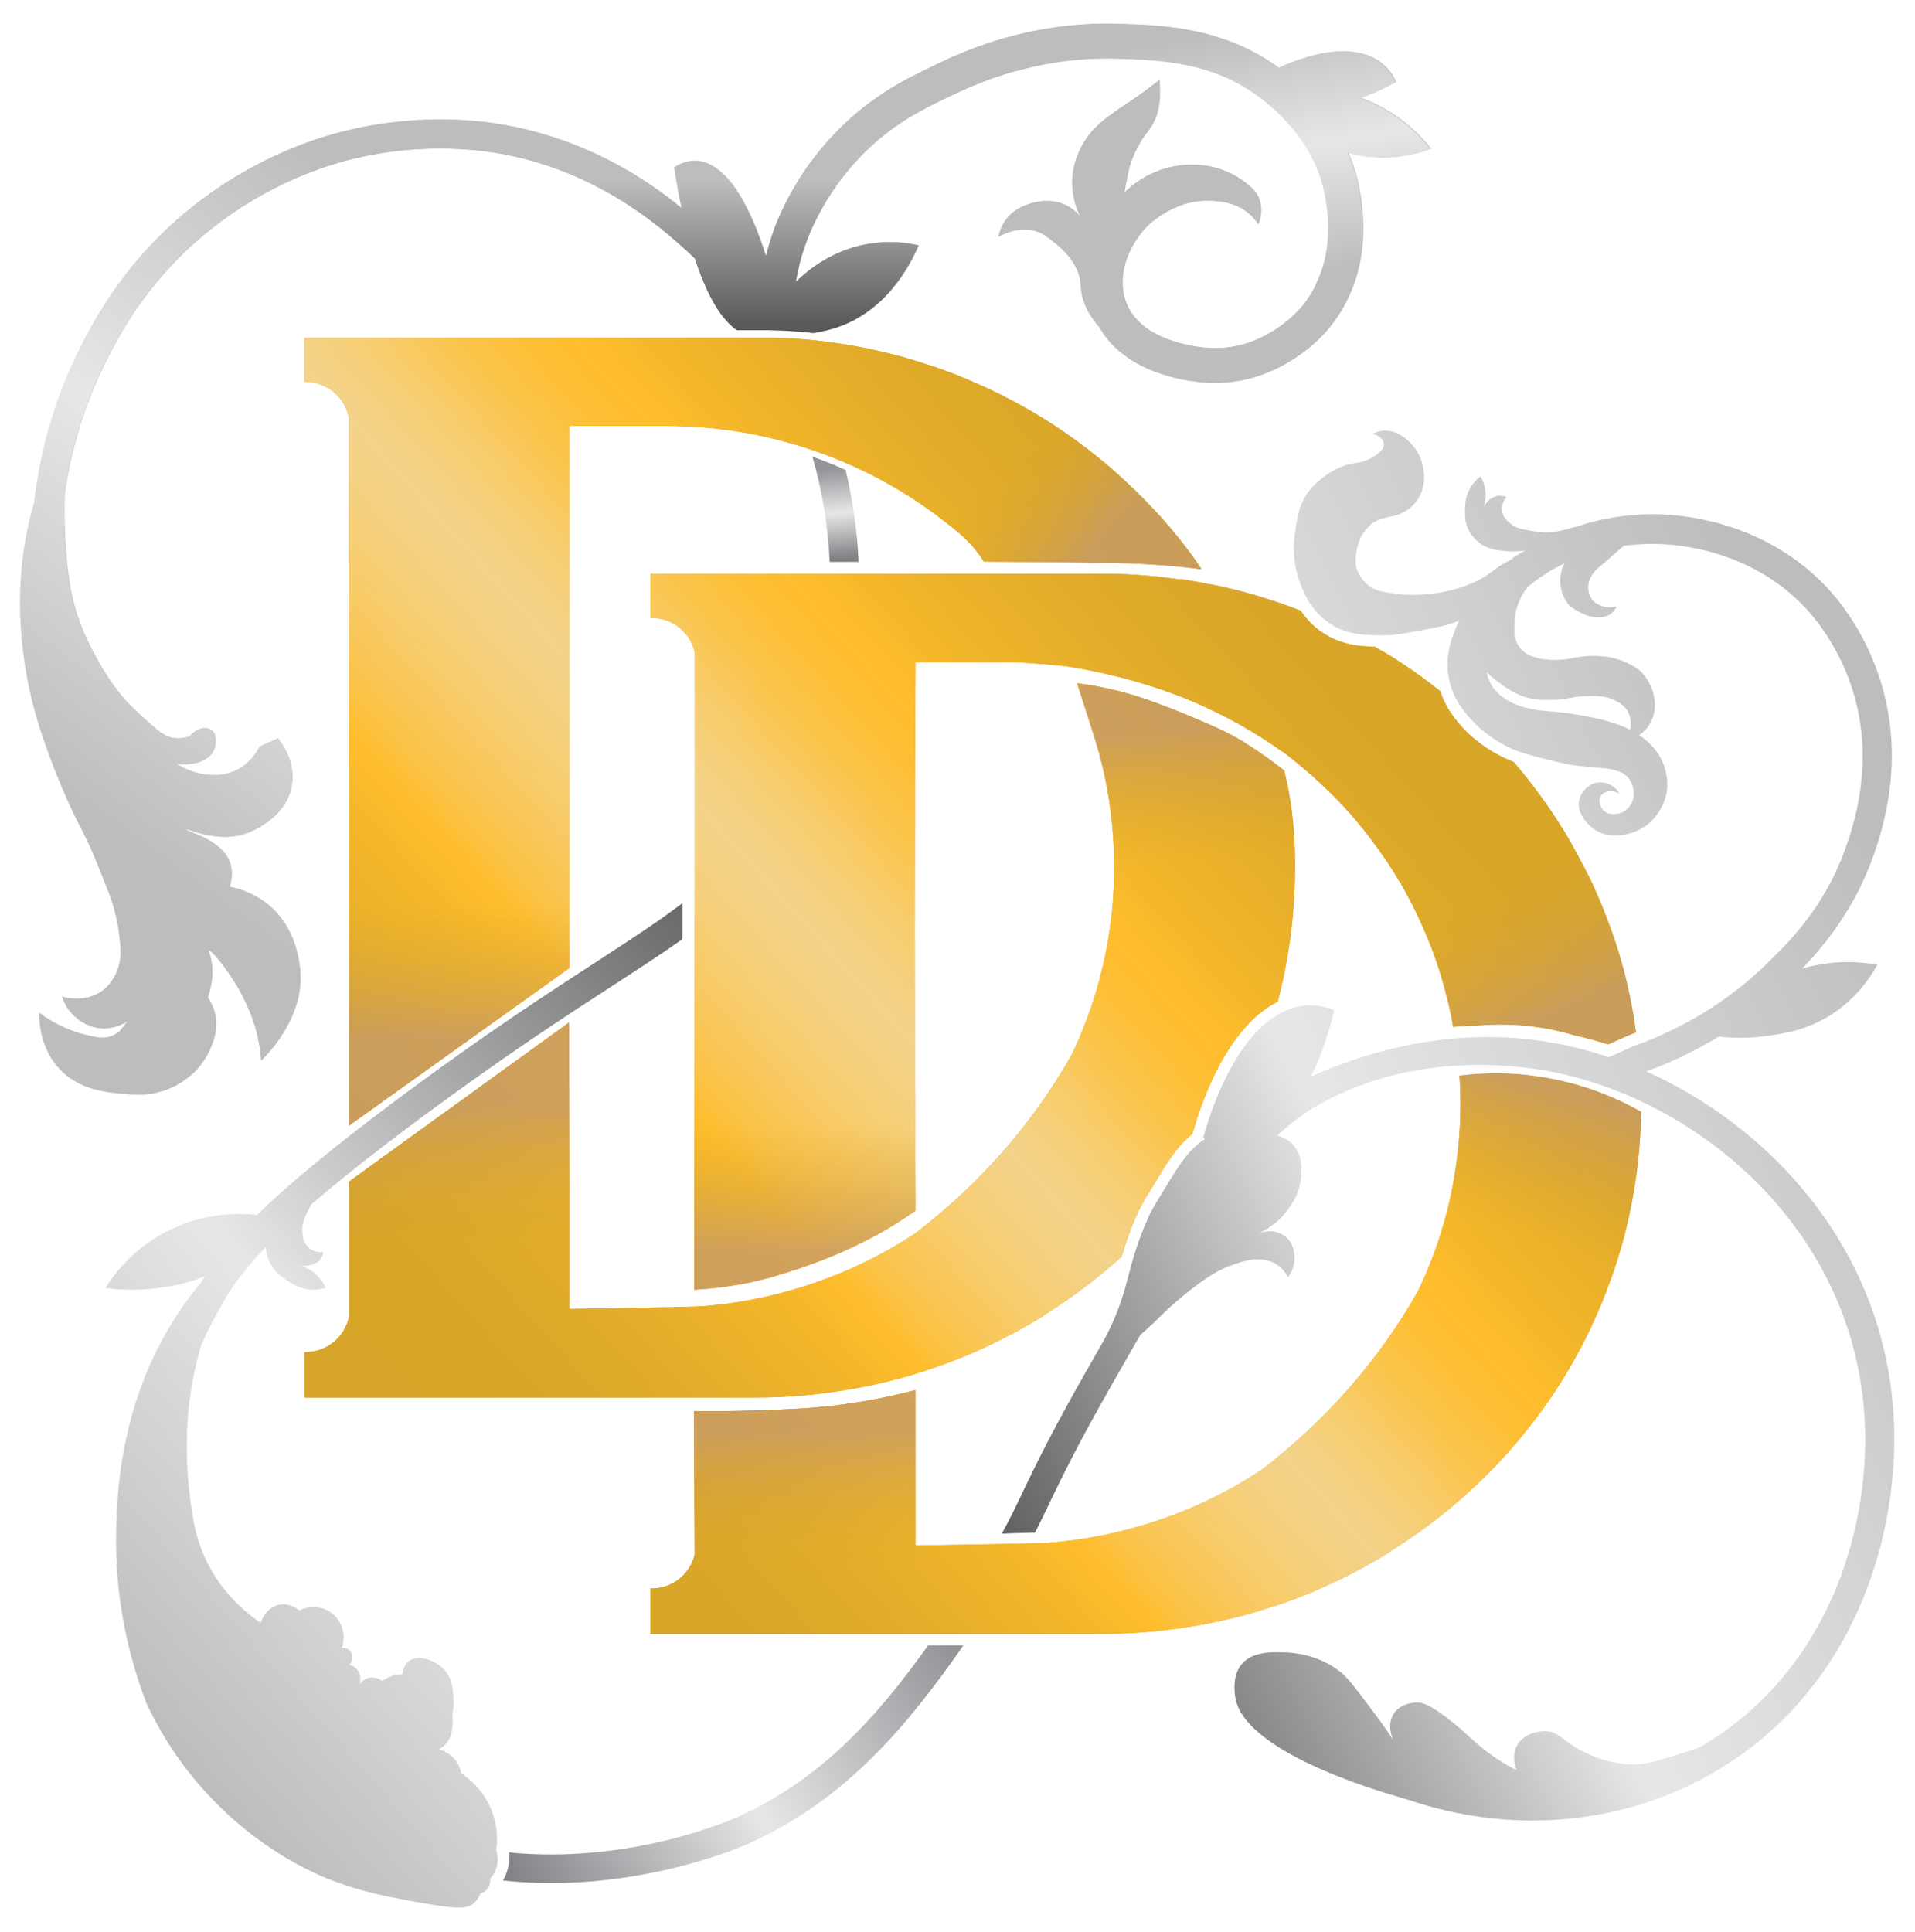
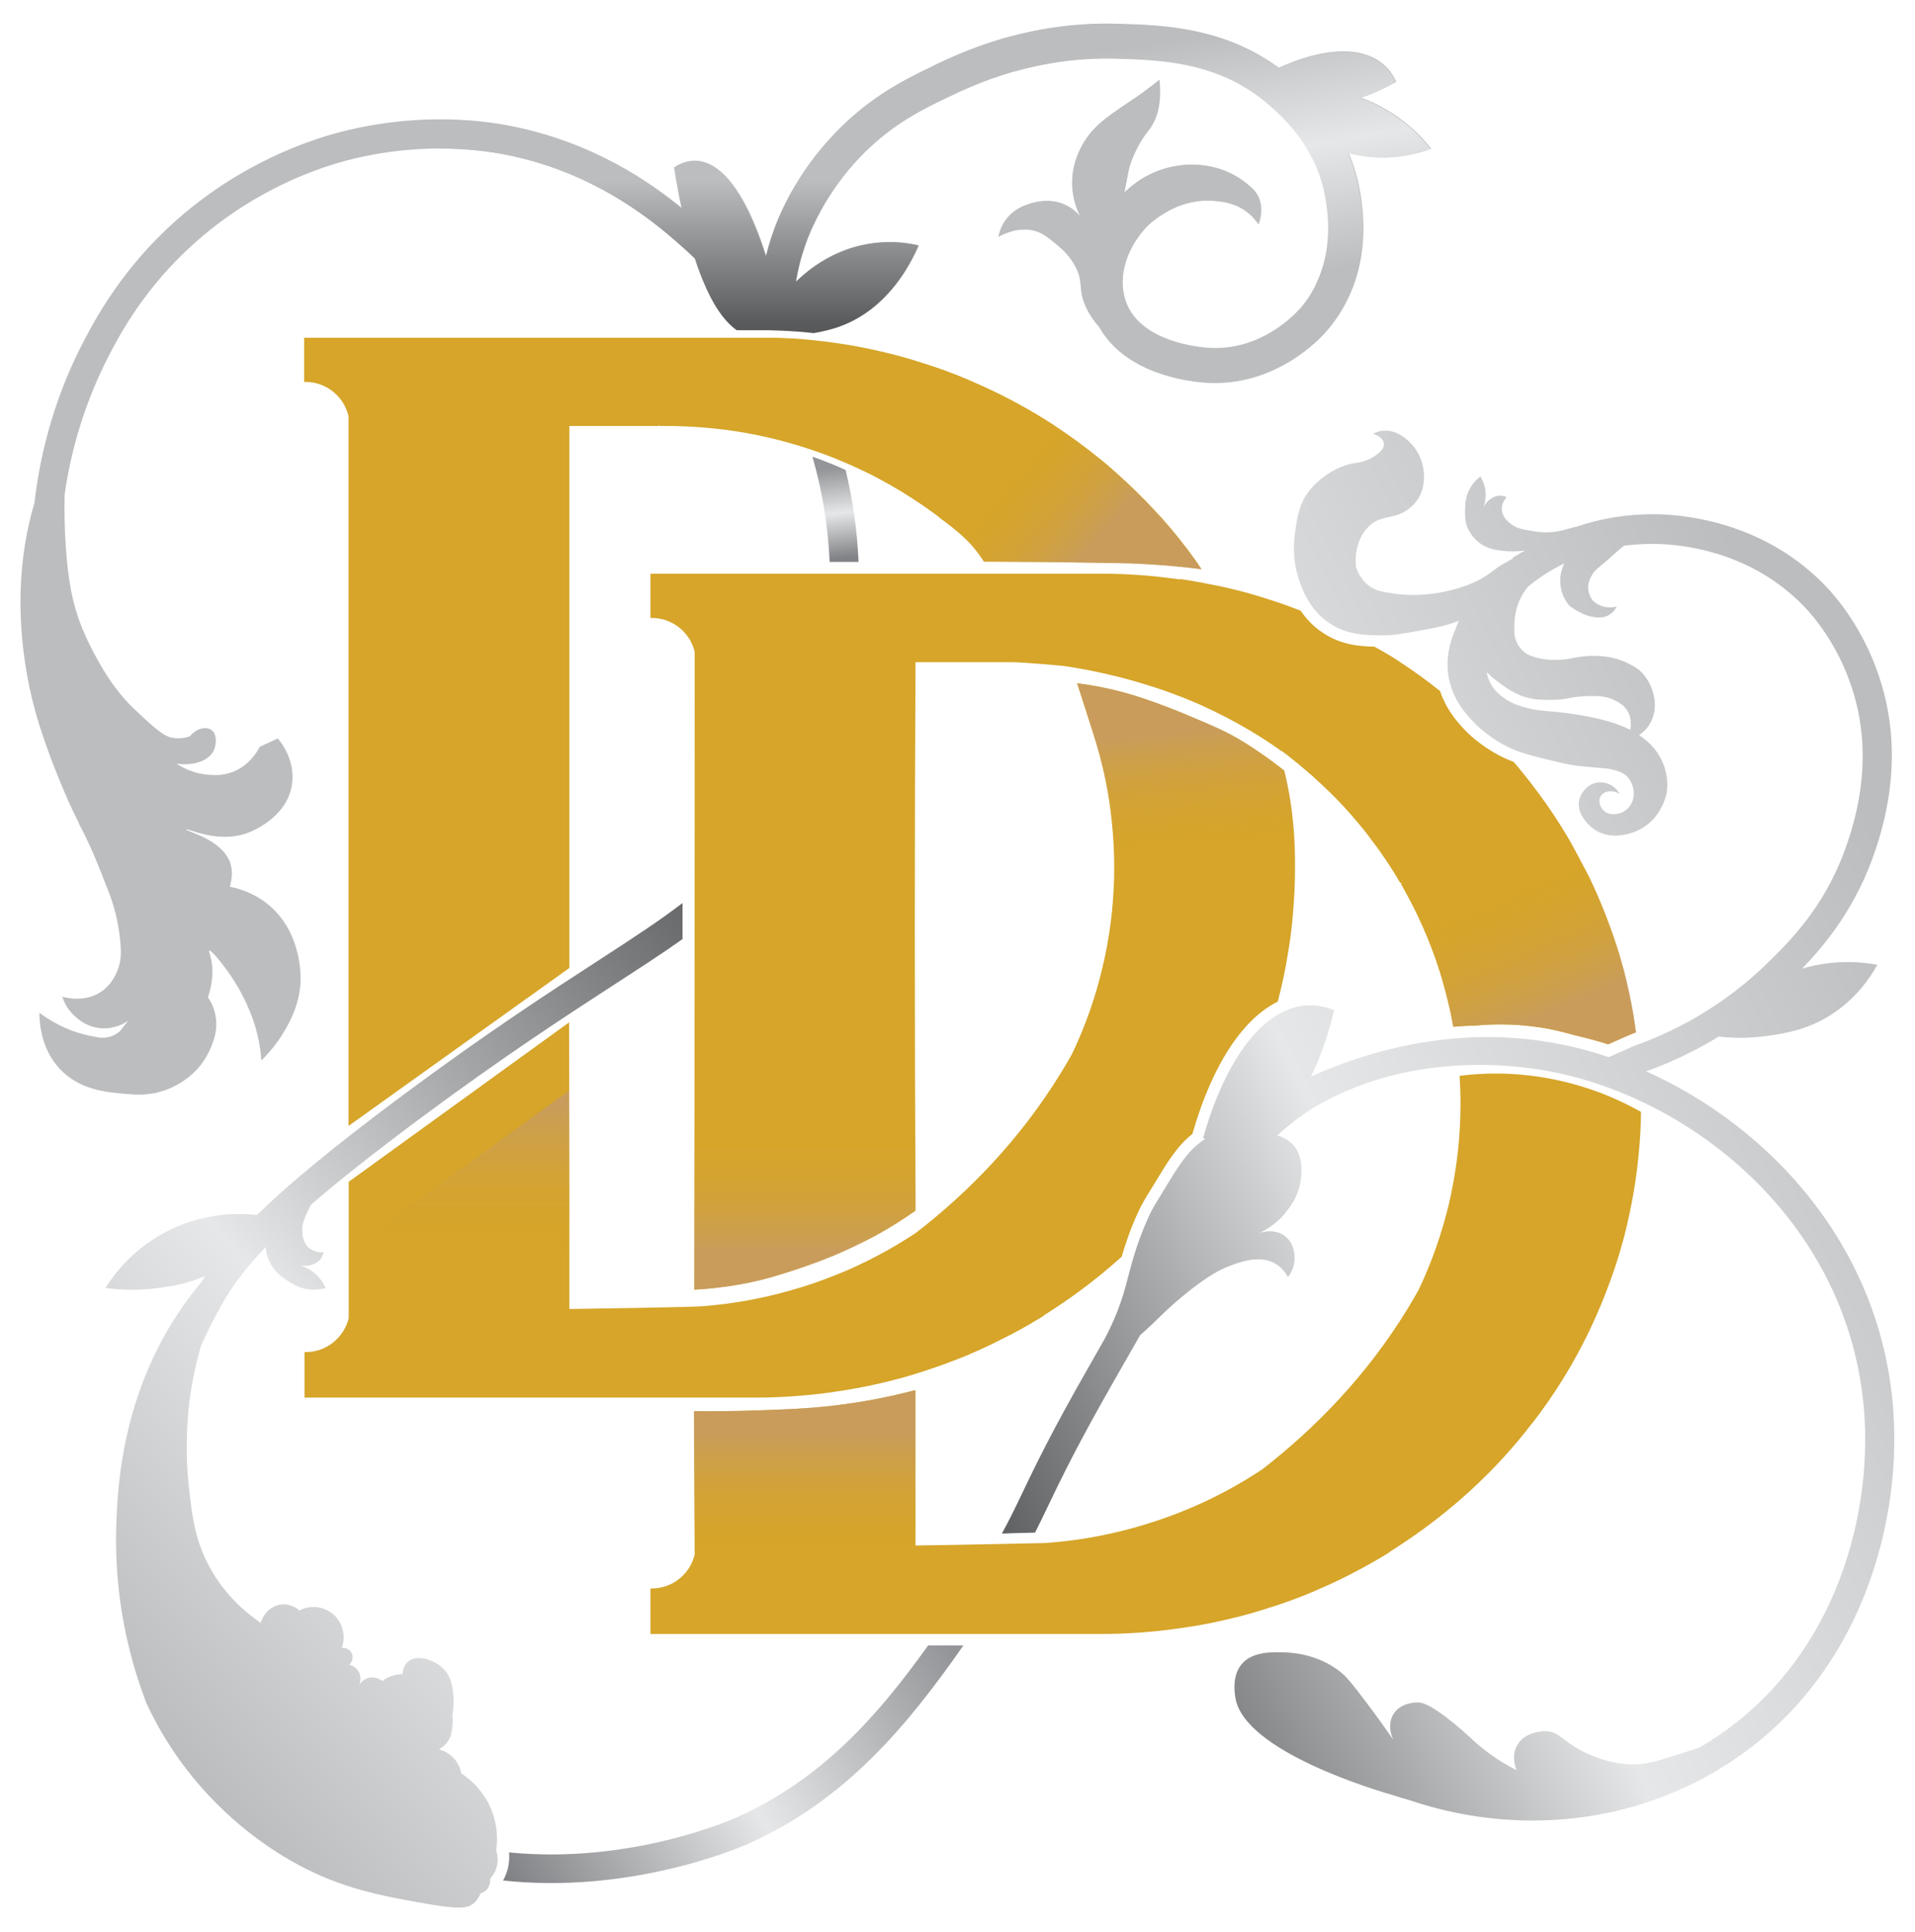
<svg xmlns="http://www.w3.org/2000/svg" xmlns:xlink="http://www.w3.org/1999/xlink" viewBox="0 0 120 121.05">
  <defs>
    <style>
      .cls-1 {
        fill: url(#linear-gradient-12);
      }

      .cls-1, .cls-2, .cls-3, .cls-4, .cls-5, .cls-6, .cls-7, .cls-8 {
        mix-blend-mode: multiply;
        opacity: .75;
      }

      .cls-9 {
        fill: url(#linear-gradient-15);
      }

      .cls-10 {
        fill: url(#linear-gradient-13);
      }

      .cls-11 {
        fill: url(#linear-gradient-2);
      }

      .cls-2 {
        fill: url(#linear-gradient-9);
      }

      .cls-12 {
        fill: none;
      }

      .cls-13 {
        fill: url(#linear-gradient-4);
      }

      .cls-3 {
        fill: url(#linear-gradient-6);
      }

      .cls-4 {
        fill: url(#linear-gradient-8);
      }

      .cls-5 {
        fill: url(#linear-gradient-11);
      }

      .cls-14 {
        fill: url(#linear-gradient-3);
      }

      .cls-15 {
        isolation: isolate;
      }

      .cls-16 {
        fill: url(#linear-gradient-14);
      }

      .cls-17 {
        fill: #bbbdbf;
      }

      .cls-6 {
        fill: url(#linear-gradient-7);
      }

      .cls-7 {
        fill: url(#linear-gradient-10);
      }

      .cls-18 {
        fill: #d6a529;
      }

      .cls-19 {
        fill: url(#linear-gradient-16);
      }

      .cls-8 {
        fill: url(#linear-gradient-5);
      }

      .cls-20 {
        fill: url(#linear-gradient);
      }
    </style>
    <linearGradient id="linear-gradient" x1="20.39" y1="89.03" x2="85.95" y2="29.92" gradientUnits="userSpaceOnUse">
      <stop offset="0" stop-color="#d6a529" />
      <stop offset=".12" stop-color="#d9a629" />
      <stop offset=".21" stop-color="#e3ac29" />
      <stop offset=".3" stop-color="#f4b72b" />
      <stop offset=".34" stop-color="#febd2c" />
      <stop offset=".36" stop-color="#fec446" stop-opacity=".94" />
      <stop offset=".45" stop-color="#fedc94" stop-opacity=".77" />
      <stop offset=".49" stop-color="#ffe6b3" stop-opacity=".7" />
      <stop offset=".54" stop-color="#fed57c" stop-opacity=".82" />
      <stop offset=".58" stop-color="#fec850" stop-opacity=".92" />
      <stop offset=".62" stop-color="#febf35" stop-opacity=".98" />
      <stop offset=".65" stop-color="#febd2c" />
      <stop offset=".69" stop-color="#f4b72b" />
      <stop offset=".78" stop-color="#e3ac29" />
      <stop offset=".88" stop-color="#d9a629" />
      <stop offset="1" stop-color="#d6a529" />
    </linearGradient>
    <linearGradient id="linear-gradient-2" x1="52.12" y1="29.35" x2="52.7" y2="34.98" gradientUnits="userSpaceOnUse">
      <stop offset="0" stop-color="#939598" />
      <stop offset=".5" stop-color="#e6e7e8" />
      <stop offset="1" stop-color="#808285" />
    </linearGradient>
    <linearGradient id="linear-gradient-3" x1="120.2" y1="57.65" x2="57.24" y2="88.56" gradientUnits="userSpaceOnUse">
      <stop offset="0" stop-color="#bbbdbf" />
      <stop offset=".56" stop-color="#e6e7e8" />
      <stop offset="1" stop-color="#58595b" />
    </linearGradient>
    <linearGradient id="linear-gradient-4" x1="59.78" y1="103.72" x2="33.02" y2="119.69" xlink:href="#linear-gradient-2" />
    <linearGradient id="linear-gradient-5" x1="50.44" y1="70.54" x2="50.44" y2="78.4" gradientUnits="userSpaceOnUse">
      <stop offset="0" stop-color="#d6a529" stop-opacity="0" />
      <stop offset="1" stop-color="#c49a6c" />
    </linearGradient>
    <linearGradient id="linear-gradient-6" x1="89.79" y1="56.79" x2="93.29" y2="65.11" xlink:href="#linear-gradient-5" />
    <linearGradient id="linear-gradient-7" x1="95.12" y1="77.35" x2="97.83" y2="68.52" xlink:href="#linear-gradient-5" />
    <linearGradient id="linear-gradient-8" x1="49.62" y1="97.78" x2="49.62" y2="89.74" xlink:href="#linear-gradient-5" />
    <linearGradient id="linear-gradient-9" x1="62.34" y1="29.92" x2="67.96" y2="34.77" xlink:href="#linear-gradient-5" />
    <linearGradient id="linear-gradient-10" x1="28.76" y1="56.72" x2="28.76" y2="64.98" xlink:href="#linear-gradient-5" />
    <linearGradient id="linear-gradient-11" x1="74.97" y1="53.94" x2="74.13" y2="45.8" xlink:href="#linear-gradient-5" />
    <linearGradient id="linear-gradient-12" x1="27.82" y1="78.45" x2="27.82" y2="69.21" xlink:href="#linear-gradient-5" />
    <linearGradient id="linear-gradient-13" x1="9.15" y1="107.65" x2="56.82" y2="65.64" gradientUnits="userSpaceOnUse">
      <stop offset="0" stop-color="#bbbdbf" />
      <stop offset=".37" stop-color="#e6e7e8" />
      <stop offset="1" stop-color="#58595b" />
    </linearGradient>
    <linearGradient id="linear-gradient-14" x1="5.38" y1="50.92" x2="30.33" y2="17.59" gradientUnits="userSpaceOnUse">
      <stop offset="0" stop-color="#bbbdbf" />
      <stop offset=".5" stop-color="#e6e7e8" />
      <stop offset="1" stop-color="#bbbdbf" />
    </linearGradient>
    <linearGradient id="linear-gradient-15" x1="45.45" y1="11.35" x2="45.45" y2="20.39" gradientUnits="userSpaceOnUse">
      <stop offset="0" stop-color="#bbbdbf" />
      <stop offset="1" stop-color="#58595b" />
    </linearGradient>
    <linearGradient id="linear-gradient-16" x1="75.8" y1="2.14" x2="78.41" y2="17.76" xlink:href="#linear-gradient-14" />
  </defs>
  <g class="cls-15">
    <g id="Layer_1" data-name="Layer 1">
      <path class="cls-12" d="M90.01,41.92s.05.03.07.05h0s0,0,0,0c.85.56,1.66,1.16,2.46,1.79-.1-.3-.19-.63-.24-.98-.12-.85,0-1.59.15-2.2l-.1-.06v-.03c-.26.06-.54.11-.85.17-1.19.22-1.81.34-2.61.34h-.16c-.1,0-.2,0-.3,0,.35.2.7.39,1.04.6.18.11.35.22.53.34Z" />
      <path class="cls-12" d="M94.8,64.58c.24,0,.47-.02.71-.02,1.47,0,2.94.13,4.37.4.32.06.65.14.97.21-.49-.14-1-.28-1.55-.38-1.71-.32-3.24-.32-4.49-.21Z" />
      <path class="cls-12" d="M98.35,49.66c.13.17.26.35.39.52.65.88,1.26,1.81,1.82,2.75.07.12.26.46.48.87.36.67.8,1.51.97,1.89.42.9.8,1.81,1.14,2.75.27.74.51,1.49.72,2.26.05.17.09.33.14.5.24.9.43,1.82.59,2.75.06.35.11.71.16,1.07,2.96-1.12,5.55-2.76,7.75-4.92,1.22-1.2,3.27-3.22,4.54-6.58,1.32-3.51,1.47-6.83.45-9.88-.83-2.49-2.2-4.09-2.75-4.66-3.29-3.43-7.64-3.7-8.89-3.7-.32,0-.86,0-1.53.08-.06.05-.11.09-.16.13-.16.13-.22.19-.29.25-.08.07-.17.16-.41.36l-.36.3c-.32.27-.35.3-.42.4-.1.15-.17.28-.17.45,0,.12.05.23.1.31.08.07.2.14.36.17.05.01.11.01.15.01.08,0,.15-.01.22-.03l1.64-.46-.77,1.51c-.18.35-.45.64-.77.83-.3.17-.64.26-1.01.26-.24,0-.45-.04-.59-.06-.38-.07-.65-.2-.9-.32-.28-.14-.55-.3-.8-.49l-.06-.05-.05-.06c-.26-.3-.46-.65-.59-1.02-.06-.18-.12-.42-.16-.69-.04.03-.08.05-.12.08-.22.15-.44.31-.64.48-.11.14-.21.28-.28.42-.19.35-.27.67-.31.88-.04.21-.04.38-.05.54-.01.4-.01.54.02.67.03.09.11.3.31.47.13.11.26.15.51.22.27.08.55.12.86.12h.12c.45-.01.68-.06.94-.11.22-.04.47-.09.83-.12.16-.01.37-.03.63-.03.93,0,1.78.2,2.53.59.29.15.59.31.91.62,1,.97,1.51,2.81.65,4.2-.05.08-.1.16-.16.23.35.33.63.7.85,1.11.26.48.65,1.45.47,2.64-.01.09-.34,2.03-2.18,2.91-.2.09-.91.4-1.76.4-.65,0-1.23-.17-1.72-.51-.76-.53-1.54-1.54-1.23-2.68.11-.41.37-.83.74-1.13-.14-.02-.28-.03-.4-.05-.45-.06-.9-.15-1.36-.28-.25-.05-.67-.15-1.18-.28-.46-.13-.82-.24-.92-.27-.09-.03-.17-.06-.25-.1.06.07.13.14.19.22.35.42.7.84,1.03,1.28Z" />
      <path class="cls-12" d="M103.78,50.41s.05-.1.06-.15l-.4.38s.04,0,.05-.01c.15-.04.25-.16.28-.22Z" />
      <g>
        <path class="cls-12" d="M103.78,50.41s.05-.1.06-.15l-.4.38s.04,0,.05-.01c.15-.04.25-.16.28-.22Z" />
        <path class="cls-18" d="M102.83,69.67c-.01.76-.04,1.51-.11,2.26-.08.93-.19,1.86-.35,2.77-.16.93-.36,1.86-.59,2.77-.05.17-.09.33-.14.5-.21.77-.46,1.53-.73,2.27-.34.94-.72,1.87-1.14,2.77-.28.61-.58,1.2-.9,1.79-.18.33-.36.66-.55.98-.56.95-1.17,1.88-1.83,2.77-.13.18-.26.35-.39.52-.04.06-.09.11-.14.17-.27.36-.56.71-.86,1.07-2.52,3-5.33,5.24-8.01,6.92,0,0,.01,0,.02.01-.68.42-1.37.82-2.08,1.19-.06.03-.12.06-.18.09-.07.04-.13.07-.2.11h0c-.68.35-1.38.68-2.09.98-.1.04-.19.09-.29.13-.9.38-1.83.72-2.77,1.01-.91.3-1.83.55-2.77.76-.91.21-1.83.38-2.77.51-.91.13-1.83.23-2.77.29-.72.05-1.44.07-2.16.07-.2,0-.4,0-.6,0h0s-3.64,0-3.64,0h-24.03v-2.85s.05,0,.08,0c1.3,0,2.4-.9,2.69-2.12-.01-3-.03-6-.04-8.99,1,.01,2.39.01,4.05-.05,1.96-.07,3.51-.12,5.49-.4,1.09-.15,2.58-.41,4.34-.87,0,1.82,0,3.65,0,5.47h0v4.27c.82-.01,1.64-.03,2.46-.04l5.42-.11c.2,0,.35-.01.43-.02.94-.07,1.86-.19,2.77-.35.94-.17,1.86-.38,2.77-.64.94-.27,1.87-.58,2.77-.94.52-.21,1.02-.42,1.53-.66.42-.2.83-.4,1.24-.62.8-.42,1.57-.89,2.32-1.38,3.28-2.54,6.53-5.83,9.14-10.1.23-.38.45-.76.66-1.13.09-.2.19-.4.28-.6.4-.9.76-1.82,1.06-2.77.13-.42.26-.83.37-1.26.14-.5.26-1,.36-1.51.19-.91.33-1.83.43-2.77.09-.91.14-1.83.14-2.77v-.04c0-.58-.02-1.15-.06-1.72,1.42-.18,3.35-.25,5.58.16,2.5.46,4.47,1.35,5.81,2.11ZM21.84,26.04v44.51l13.84-9.9V26.69h5.63v-.1s.02.07.03.1h.34c.77,0,1.54.03,2.3.09.94.07,1.86.19,2.77.35.94.17,1.86.38,2.77.64.94.27,1.87.58,2.77.94.57.23,1.13.47,1.69.74.37.17.73.35,1.08.54.96.51,1.88,1.07,2.77,1.68.26.18.51.36.76.54.04.03.08.06.12.09.28.24.5.39.53.41.16.12.77.59,1.17.97.34.31.79.8,1.25,1.51,1.09,0,5.61.03,8.46.09.36,0,.92.02,1.67.06,1.49.08,2.7.22,3.5.32-.14-.22-.35-.53-.61-.88-.1-.14-.18-.24-.25-.34-.52-.68-.93-1.17-1.03-1.29-.13-.15-.26-.31-.4-.46-.14-.17-.29-.34-.45-.5-.29-.32-.59-.63-.89-.94-.62-.63-1.27-1.24-1.94-1.83-.27-.24-.54-.47-.82-.69-.89-.72-1.81-1.4-2.77-2.03,0,0,0,0,0,0h0s-.04-.03-.07-.05c-.18-.12-.35-.23-.53-.34-.7-.44-1.42-.85-2.16-1.24-.81-.43-1.63-.82-2.48-1.18-.1-.04-.19-.09-.29-.13-.9-.38-1.83-.72-2.77-1.01-.91-.3-1.83-.55-2.77-.76-.91-.21-1.83-.38-2.77-.51-.84-.12-1.7-.21-2.56-.27,0,0,0,0,0,0,0,0-.02,0-.03,0-.06,0-.12-.01-.18-.01-.09,0-.18,0-.27-.01-.22-.01-.43-.02-.65-.03-.1,0-.2,0-.3,0-.07,0-.14,0-.22,0-.09,0-.25,0-.48,0-.08,0-.17,0-.25,0-.05,0-.11,0-.16,0-.06,0-.13,0-.2,0,0,0,0,0,0,0-.08,0-.17,0-.25,0h0s-5.44,0-5.44,0h-22.24v2.77h.08c1.3,0,2.4.9,2.69,2.12ZM73.97,36.31c-.44-.06-.86-.11-1.28-.16-.05,0-.09-.01-.14-.02-.47-.05-.92-.08-1.35-.11-.72-.05-1.44-.07-2.16-.07-.2,0-.4,0-.6,0h0s-5.44,0-5.44,0h-22.24v2.77h.08c1.3,0,2.4.9,2.69,2.12,0,.94,0,19.7-.02,39.39,0,0,0,.58,0,.58.35-.02.8-.05,1.32-.11,1.09-.12,1.91-.29,2.2-.35.96-.2,1.64-.42,2.38-.65,1.55-.49,2.66-.96,2.91-1.06,1.29-.55,2.22-1.05,2.44-1.16,1-.54,1.87-1.1,2.61-1.62,0-.11,0-.72,0-.83-.06-11.2-.06-22.38,0-33.54h6c.77,0,3.36.24,3.37.25,0,0,0,0,0,0,4.47.67,7.69,2.07,8.49,2.43,2.3,1.03,4.04,2.15,5.11,2.92,0,0,0-.01,0-.02.02.01.03.02.05.04.18.13.36.26.53.41.22.17.44.35.65.53.24.2.47.4.7.6.41.37.81.75,1.21,1.14.54.54,1.07,1.11,1.56,1.7.3.35.58.7.85,1.07.68.88,1.3,1.81,1.86,2.77h.09s-.02.04-.04.06v.02c.12.2.23.4.34.61.37.67.71,1.37,1.02,2.07.4.9.75,1.82,1.05,2.77.12.39.24.78.34,1.18.14.53.27,1.05.38,1.59.05.24.09.47.13.71.49-.04.97-.07,1.46-.08,1.26-.11,2.79-.11,4.51.21.56.11,1.07.24,1.56.38.73.17,1.46.36,2.18.59l1.33-.59c.14-.05.28-.11.41-.16-.05-.36-.1-.72-.16-1.07-.16-.93-.36-1.86-.59-2.77-.05-.17-.09-.33-.14-.5-.21-.77-.46-1.53-.73-2.27-.34-.94-.72-1.87-1.14-2.77-.17-.38-.62-1.23-.98-1.9-.22-.41-.41-.75-.48-.87-.56-.95-1.17-1.88-1.83-2.77-.13-.18-.26-.35-.39-.52-.33-.44-.68-.86-1.03-1.29-.06-.07-.13-.14-.19-.22-1.68-.62-2.87-1.8-2.92-1.86-.44-.45-1.26-1.29-1.69-2.58-.79-.63-1.61-1.23-2.47-1.79,0,0,0,0,0,0h0s-.04-.03-.07-.05c-.18-.12-.35-.23-.53-.34-.34-.21-.69-.4-1.04-.6-.95-.02-2.09-.11-3.22-.86-.62-.4-1.07-.9-1.4-1.39-.67-.26-1.34-.51-2.03-.72-.91-.3-1.83-.55-2.77-.76-.26-.06-.52-.11-.78-.16,0,0,0,0,0,0-.07-.01-.15-.03-.22-.04-.2-.04-.41-.08-.61-.12-.37-.07-.75-.13-1.15-.19ZM47.35,87.57c.73,0,1.45-.02,2.16-.07.93-.06,1.86-.15,2.77-.29.93-.13,1.86-.3,2.77-.51.94-.21,1.86-.46,2.77-.76.94-.3,1.86-.64,2.77-1.01.1-.04.19-.08.29-.13.71-.3,1.41-.64,2.09-.99h0c.07-.03.13-.07.2-.1.06-.03.12-.06.18-.09.71-.37,1.4-.77,2.08-1.19,0,0-.01,0-.02-.01,1.61-1.01,3.27-2.22,4.88-3.68.23-.79.52-1.67,1.01-2.75.16-.35.34-.68.57-1.06l.46-.75c.82-1.36,1.44-2.38,2.39-3.13.59-2.06,1.65-4.88,3.42-6.8.61-.66,1.26-1.16,1.93-1.49,0-.03.02-.06.02-.09.24-.91.44-1.83.59-2.77.16-.91.28-1.83.35-2.77.08-.91.12-1.84.12-2.77,0-.68,0-1.59-.12-2.77-.08-.87-.24-2-.56-3.31-.42-.33-.98-.76-1.67-1.22-.43-.29-.91-.61-1.56-.97-.61-.33-1.13-.56-2.14-.99-.75-.32-1.36-.58-2.22-.9-.81-.3-1.57-.58-2.59-.85-.69-.18-1.64-.4-2.8-.54.2.62.9,2.78,1.04,3.24.02.08.04.14.05.15.05.16.13.42.22.74.03.09.05.19.08.28.14.53.27,1.05.38,1.59.19.91.33,1.83.42,2.77.09.9.14,1.81.14,2.73v.04c0,.93-.05,1.86-.14,2.77-.1.94-.24,1.86-.43,2.77-.11.51-.23,1.01-.36,1.51-.11.42-.24.84-.37,1.26-.3.94-.66,1.87-1.06,2.77-.09.2-.19.4-.28.6-.21.38-.43.76-.66,1.13-2.61,4.27-5.86,7.57-9.14,10.1-.75.49-1.52.96-2.32,1.38-.41.22-.82.42-1.24.62-.5.24-1.01.46-1.53.66-.9.36-1.82.68-2.77.94-.9.26-1.83.47-2.77.64-.91.16-1.83.28-2.77.35-.76.06-8.3.17-8.3.17v-4.27h0v-3.42c0-3.42-.02-6.85-.02-10.27-4.6,3.33-9.21,6.66-13.81,9.99v8.55c-.3,1.21-1.39,2.12-2.69,2.12-.02,0-.05,0-.08,0v2.85c9.22,0,18.45,0,27.67,0,.2,0,.4,0,.6,0Z" />
        <path class="cls-12" d="M101.56,50.03s.05-.1.06-.15l-.4.38s.04,0,.05-.01c.15-.04.25-.17.28-.22Z" />
-         <path class="cls-20" d="M102.83,69.67c-.01.76-.04,1.51-.11,2.26-.08.93-.19,1.86-.35,2.77-.16.93-.36,1.86-.59,2.77-.05.17-.09.33-.14.5-.21.77-.46,1.53-.73,2.27-.34.94-.72,1.87-1.14,2.77-.28.61-.58,1.2-.9,1.79-.18.33-.36.66-.55.98-.56.95-1.17,1.88-1.83,2.77-.13.18-.26.35-.39.52-.04.06-.09.11-.14.17-.27.36-.56.71-.86,1.07-2.52,3-5.33,5.24-8.01,6.92,0,0,.01,0,.02.01-.68.42-1.37.82-2.08,1.19-.06.03-.12.06-.18.09-.07.04-.13.07-.2.11h0c-.68.35-1.38.68-2.09.98-.1.04-.19.09-.29.13-.9.38-1.83.72-2.77,1.01-.91.3-1.83.55-2.77.76-.91.21-1.83.38-2.77.51-.91.13-1.83.23-2.77.29-.72.05-1.44.07-2.16.07-.2,0-.4,0-.6,0h0s-3.64,0-3.64,0h-24.03v-2.85s.05,0,.08,0c1.3,0,2.4-.9,2.69-2.12-.01-3-.03-6-.04-8.99,1,.01,2.39.01,4.05-.05,1.96-.07,3.51-.12,5.49-.4,1.09-.15,2.58-.41,4.34-.87,0,1.82,0,3.65,0,5.47h0v4.27c.82-.01,1.64-.03,2.46-.04l5.42-.11c.2,0,.35-.01.43-.02.94-.07,1.86-.19,2.77-.35.94-.17,1.86-.38,2.77-.64.94-.27,1.87-.58,2.77-.94.52-.21,1.02-.42,1.53-.66.42-.2.83-.4,1.24-.62.8-.42,1.57-.89,2.32-1.38,3.28-2.54,6.53-5.83,9.14-10.1.23-.38.45-.76.66-1.13.09-.2.19-.4.28-.6.4-.9.76-1.82,1.06-2.77.13-.42.26-.83.37-1.26.14-.5.26-1,.36-1.51.19-.91.33-1.83.43-2.77.09-.91.14-1.83.14-2.77v-.04c0-.58-.02-1.15-.06-1.72,1.42-.18,3.35-.25,5.58.16,2.5.46,4.47,1.35,5.81,2.11ZM21.84,26.04v44.51l13.84-9.9V26.69h5.63v-.1s.02.07.03.1h.34c.77,0,1.54.03,2.3.09.94.07,1.86.19,2.77.35.94.17,1.86.38,2.77.64.94.27,1.87.58,2.77.94.57.23,1.13.47,1.69.74.37.17.73.35,1.08.54.96.51,1.88,1.07,2.77,1.68.26.18.51.36.76.54.04.03.08.06.12.09.28.24.5.39.53.41.16.12.77.59,1.17.97.34.31.79.8,1.25,1.51,1.09,0,5.61.03,8.46.09.36,0,.92.02,1.67.06,1.49.08,2.7.22,3.5.32-.14-.22-.35-.53-.61-.88-.1-.14-.18-.24-.25-.34-.52-.68-.93-1.17-1.03-1.29-.13-.15-.26-.31-.4-.46-.14-.17-.29-.34-.45-.5-.29-.32-.59-.63-.89-.94-.62-.63-1.27-1.24-1.94-1.83-.27-.24-.54-.47-.82-.69-.89-.72-1.81-1.4-2.77-2.03,0,0,0,0,0,0h0s-.04-.03-.07-.05c-.18-.12-.35-.23-.53-.34-.7-.44-1.42-.85-2.16-1.24-.81-.43-1.63-.82-2.48-1.18-.1-.04-.19-.09-.29-.13-.9-.38-1.83-.72-2.77-1.01-.91-.3-1.83-.55-2.77-.76-.91-.21-1.83-.38-2.77-.51-.84-.12-1.7-.21-2.56-.27,0,0,0,0,0,0,0,0-.02,0-.03,0-.06,0-.12-.01-.18-.01-.09,0-.18,0-.27-.01-.22-.01-.43-.02-.65-.03-.1,0-.2,0-.3,0-.07,0-.14,0-.22,0-.09,0-.25,0-.48,0-.08,0-.17,0-.25,0-.05,0-.11,0-.16,0-.06,0-.13,0-.2,0,0,0,0,0,0,0-.08,0-.17,0-.25,0h0s-5.44,0-5.44,0h-22.24v2.77h.08c1.3,0,2.4.9,2.69,2.12ZM73.97,36.31c-.44-.06-.86-.11-1.28-.16-.05,0-.09-.01-.14-.02-.47-.05-.92-.08-1.35-.11-.72-.05-1.44-.07-2.16-.07-.2,0-.4,0-.6,0h0s-5.44,0-5.44,0h-22.24v2.77h.08c1.3,0,2.4.9,2.69,2.12,0,.94,0,19.7-.02,39.39,0,0,0,.58,0,.58.35-.02.8-.05,1.32-.11,1.09-.12,1.91-.29,2.2-.35.96-.2,1.64-.42,2.38-.65,1.55-.49,2.66-.96,2.91-1.06,1.29-.55,2.22-1.05,2.44-1.16,1-.54,1.87-1.1,2.61-1.62,0-.11,0-.72,0-.83-.06-11.2-.06-22.38,0-33.54h6c.77,0,3.36.24,3.37.25,0,0,0,0,0,0,4.47.67,7.69,2.07,8.49,2.43,2.3,1.03,4.04,2.15,5.11,2.92,0,0,0-.01,0-.02.02.01.03.02.05.04.18.13.36.26.53.41.22.17.44.35.65.53.24.2.47.4.7.6.41.37.81.75,1.21,1.14.54.54,1.07,1.11,1.56,1.7.3.35.58.7.85,1.07.68.88,1.3,1.81,1.86,2.77h.09s-.02.04-.04.06v.02c.12.2.23.4.34.61.37.67.71,1.37,1.02,2.07.4.9.75,1.82,1.05,2.77.12.39.24.78.34,1.18.14.53.27,1.05.38,1.59.05.24.09.47.13.71.49-.04.97-.07,1.46-.08,1.26-.11,2.79-.11,4.51.21.56.11,1.07.24,1.56.38.73.17,1.46.36,2.18.59l1.33-.59c.14-.05.28-.11.41-.16-.05-.36-.1-.72-.16-1.07-.16-.93-.36-1.86-.59-2.77-.05-.17-.09-.33-.14-.5-.21-.77-.46-1.53-.73-2.27-.34-.94-.72-1.87-1.14-2.77-.17-.38-.62-1.23-.98-1.9-.22-.41-.41-.75-.48-.87-.56-.95-1.17-1.88-1.83-2.77-.13-.18-.26-.35-.39-.52-.33-.44-.68-.86-1.03-1.29-.06-.07-.13-.14-.19-.22-1.68-.62-2.87-1.8-2.92-1.86-.44-.45-1.26-1.29-1.69-2.58-.79-.63-1.61-1.23-2.47-1.79,0,0,0,0,0,0h0s-.04-.03-.07-.05c-.18-.12-.35-.23-.53-.34-.34-.21-.69-.4-1.04-.6-.95-.02-2.09-.11-3.22-.86-.62-.4-1.07-.9-1.4-1.39-.67-.26-1.34-.51-2.03-.72-.91-.3-1.83-.55-2.77-.76-.26-.06-.52-.11-.78-.16,0,0,0,0,0,0-.07-.01-.15-.03-.22-.04-.2-.04-.41-.08-.61-.12-.37-.07-.75-.13-1.15-.19ZM47.35,87.57c.73,0,1.45-.02,2.16-.07.93-.06,1.86-.15,2.77-.29.93-.13,1.86-.3,2.77-.51.94-.21,1.86-.46,2.77-.76.94-.3,1.86-.64,2.77-1.01.1-.04.19-.08.29-.13.71-.3,1.41-.64,2.09-.99h0c.07-.03.13-.07.2-.1.06-.03.12-.06.18-.09.71-.37,1.4-.77,2.08-1.19,0,0-.01,0-.02-.01,1.61-1.01,3.27-2.22,4.88-3.68.23-.79.52-1.67,1.01-2.75.16-.35.34-.68.57-1.06l.46-.75c.82-1.36,1.44-2.38,2.39-3.13.59-2.06,1.65-4.88,3.42-6.8.61-.66,1.26-1.16,1.93-1.49,0-.03.02-.06.02-.09.24-.91.44-1.83.59-2.77.16-.91.28-1.83.35-2.77.08-.91.12-1.84.12-2.77,0-.68,0-1.59-.12-2.77-.08-.87-.24-2-.56-3.31-.42-.33-.98-.76-1.67-1.22-.43-.29-.91-.61-1.56-.97-.61-.33-1.13-.56-2.14-.99-.75-.32-1.36-.58-2.22-.9-.81-.3-1.57-.58-2.59-.85-.69-.18-1.64-.4-2.8-.54.2.62.9,2.78,1.04,3.24.02.08.04.14.05.15.05.16.13.42.22.74.03.09.05.19.08.28.14.53.27,1.05.38,1.59.19.91.33,1.83.42,2.77.09.9.14,1.81.14,2.73v.04c0,.93-.05,1.86-.14,2.77-.1.94-.24,1.86-.43,2.77-.11.51-.23,1.01-.36,1.51-.11.42-.24.84-.37,1.26-.3.94-.66,1.87-1.06,2.77-.09.2-.19.4-.28.6-.21.38-.43.76-.66,1.13-2.61,4.27-5.86,7.57-9.14,10.1-.75.49-1.52.96-2.32,1.38-.41.22-.82.42-1.24.62-.5.24-1.01.46-1.53.66-.9.36-1.82.68-2.77.94-.9.26-1.83.47-2.77.64-.91.16-1.83.28-2.77.35-.76.06-8.3.17-8.3.17v-4.27h0v-3.42c0-3.42-.02-6.85-.02-10.27-4.6,3.33-9.21,6.66-13.81,9.99v8.55c-.3,1.21-1.39,2.12-2.69,2.12-.02,0-.05,0-.08,0v2.85c9.22,0,18.45,0,27.67,0,.2,0,.4,0,.6,0Z" />
        <path class="cls-17" d="M4.93,51.58c.75,1.41,1.13,2.38,1.89,4.33.12.31.52,1.35.68,2.75.11.94.13,1.55-.18,2.25-.11.24-.36.8-.95,1.21-1.04.72-2.27.39-2.47.33.08.23.22.59.52.94.25.3.91.98,1.96,1.04.82.05,1.43-.32,1.65-.47-.17.22-.35.44-.52.66-.15.12-.4.3-.75.37-.28.06-.5.03-.67,0-1.03-.17-1.74-.47-1.74-.47-.48-.2-1.16-.52-1.88-1.06,0,.56.07,2.23,1.28,3.52,1.25,1.33,2.96,1.47,4.21,1.57.59.05,1.35.1,2.27-.2,1.22-.4,1.93-1.15,2.12-1.35.51-.56.75-1.1.86-1.35.17-.41.42-1.03.32-1.85-.08-.61-.33-1.06-.5-1.31.25-.75.43-1.73.11-2.72-.01-.05-.06-.18-.03-.21.11-.07.87.86,1.39,1.64,1.13,1.68,1.52,3.18,1.6,3.51.18.7.25,1.31.28,1.74.4-.4.96-1.02,1.44-1.84.32-.55.92-1.6,1.01-3.01.02-.23.16-3.22-2.12-5-.87-.68-1.77-.93-2.31-1.04.11-.37.23-.96,0-1.56-.55-1.44-2.78-1.91-2.73-2.03.04-.11,2.1.99,4.05.14.31-.14,2.36-1.03,2.59-3.06.17-1.44-.69-2.53-.9-2.78-.38.17-.75.35-1.13.52-.16.3-.64,1.15-1.65,1.56-.68.28-1.29.22-1.65.19-.92-.09-1.59-.47-1.92-.69,1.12.16,2.06-.2,2.35-.86.16-.37.2-1.03-.19-1.27-.34-.21-.93-.08-1.32.42-.25.08-.64.17-1.08.09-.36-.06-.72-.23-1.84-1.27-.55-.51-.83-.77-1.15-1.13-.87-.99-1.39-1.9-1.75-2.55-.61-1.09-.96-1.98-1.04-2.2-.47-1.23-.77-2.59-.92-4.89-.06-.88-.1-1.96-.07-3.2.42-2.97,1.34-5.89,2.68-8.52.61-1.2,2.05-4.01,4.91-6.73,3.71-3.54,7.72-5.02,9.78-5.6,4.44-1.23,8.22-.83,10.07-.49,5.83,1.09,9.57,4.33,10.98,5.55.37.32.73.65,1.09,1,.21.65.45,1.28.72,1.87.68,1.5,1.34,2.21,1.9,2.62,1.09,0,1.5,0,1.94,0,1.12.02,2.1.09,2.89.18.96-.17,2.28-.46,3.67-1.56,1.57-1.24,2.45-2.9,2.9-3.93-.84-.2-3.34-.65-6.04.99-.63.38-1.18.83-1.65,1.28.12-.74.3-1.48.55-2.2.31-.92,1.27-3.32,3.46-5.61,1.98-2.07,3.96-3.01,5.55-3.77,1.61-.77,5.39-2.56,10.54-2.41,2.76.08,6.2.19,9.25,2.64,2.16,1.74,3.46,3.8,3.85,6.13.6,3.52-.55,5.7-1.62,6.91-.39.44-2.47,2.62-5.64,2.46-.46-.02-4.47-.3-5.32-3.04-.46-1.49.11-3.28,1.44-4.65.43-.38.78-.61.89-.67.33-.21.83-.51,1.56-.71.81-.22,1.47-.18,1.69-.16.47.04,1.22.1,1.96.61.41.29.68.62.83.85.09-.25.31-.97-.01-1.68-.18-.4-.46-.62-.79-.89-.19-.15-.74-.58-1.62-.87-.33-.11-1.25-.38-2.44-.24-1.07.12-1.89.51-2.41.82-.51.31-.89.64-1.15.9,0,0,0,0,0,0,.09-.45.22-1.16.28-1.43.14-.59.36-1.04.52-1.35.34-.68.64-1,.85-1.3.36-.53.71-1.42.55-2.99-.2.16-.5.4-.87.67-.47.35-.83.59-.96.67-.96.65-1.76,1.18-2.31,1.79-.65.71-1.34,1.93-1.31,3.39.02.87.28,1.59.55,2.11-.2-.25-.48-.52-.86-.73-1.05-.56-2.1-.22-2.39-.13-.31.1-.96.32-1.45.97-.31.42-.42.84-.47,1.08.38-.21,1.39-.68,2.41-.33.41.14.7.37,1.2.78.35.29.79.67,1.15,1.3.64,1.1.17,1.49.75,2.71.23.48.53.88.81,1.2,1.73,3.07,5.92,3.45,6.82,3.49.14,0,.29.01.43.01,3.91,0,6.46-2.65,6.94-3.2,1.38-1.57,2.88-4.35,2.14-8.71-.15-.87-.39-1.7-.74-2.5.27.08.55.14.86.19,1.87.3,3.43-.11,4.32-.44-.49-.63-1.92-2.29-4.39-3.2.87-.29,1.65-.68,2.2-.99-.21-.49-.93-1.85-3.16-1.91-1.57-.04-3.19.57-4.19,1.03-3.49-2.56-7.27-2.68-10.07-2.76-5.68-.17-9.78,1.78-11.54,2.62-1.66.79-3.93,1.87-6.19,4.23-2.41,2.51-3.51,5.1-3.95,6.42-.14.42-.26.85-.37,1.28-.41-1.29-.92-2.59-1.55-3.65-1.88-3.17-3.61-2.3-4.2-1.91.11.72.27,1.61.47,2.56-1.94-1.58-5.61-4.18-10.91-5.18-2.01-.38-6.09-.81-10.89.52-2.22.62-6.55,2.22-10.55,6.03-3.07,2.93-4.61,5.94-5.27,7.22-1.56,3.04-2.57,6.45-2.96,9.88-1.85,6.21-.24,11.99.08,13.16.63,2.25,1.9,5.37,2.7,6.89Z" />
        <path class="cls-11" d="M52.99,29.45c-.59-.27-1.22-.53-1.92-.78-.06-.02-.11-.04-.16-.05.62,2.14.98,4.36,1.08,6.59h1.81c-.08-1.94-.36-3.88-.81-5.76Z" />
        <path class="cls-14" d="M94.81,34.99c-.18.1-.45.26-.83.47-.23.17-.47.34-.7.51-.2.14-.47.31-.81.47-.48.23-.86.35-1.18.44-.88.26-1.59.33-1.79.35-1.09.11-1.91,0-2.09-.03-.79-.11-1.22-.18-1.66-.52-.47-.37-.68-.85-.78-1.15-.03-.28-.05-.74.09-1.26.07-.25.19-.69.52-1.07.36-.42.57-.64,1.65-.85.22-.04.97-.22,1.51-.92.55-.72.5-1.51.48-1.8-.05-.78-.4-1.31-.49-1.45-.07-.11-.88-1.28-2.04-1.19-.17.01-.4.06-.66.19.39.11.67.35.69.63.03.33-.31.57-.53.73-.53.38-1.08.45-1.31.48-1.55.24-2.66,1.5-2.75,1.62-.71.84-.85,1.79-.97,2.67-.07.53-.21,1.6.2,2.89.19.58.63,1.99,1.98,2.87,1.06.7,2.16.72,3.12.74.8.01,1.39-.09,2.58-.31.96-.18,1.59-.29,2.39-.61,0,0,0,0,0,0-.1.22-.2.45-.29.69-.02.06-.04.12-.07.19,0,0-.01.02-.02.03h0c-.21.61-.44,1.43-.3,2.45.22,1.61,1.23,2.63,1.73,3.14,0,0,1.21,1.23,2.87,1.76.09.03.44.14.89.26.49.13.9.23,1.18.29.53.14.97.22,1.27.26.5.07,1.16.12,1.37.14.5.04.67.04.97.12.35.09.63.16.88.39.06.05.3.29.41.69.03.11.17.64-.14,1.13-.08.13-.31.44-.73.54-.09.02-.64.16-.99-.21-.2-.22-.33-.6-.16-.87.19-.32.73-.44,1.2-.14-.26-.46-.73-.74-1.23-.73-.67.01-1.16.55-1.3,1.06-.22.83.49,1.58.94,1.89,1.14.79,2.58.14,2.75.05,1.46-.69,1.76-2.24,1.78-2.36.17-1.07-.26-1.94-.39-2.18-.33-.61-.81-1.07-1.34-1.42.24-.16.48-.38.66-.68.67-1.08.23-2.54-.54-3.29-.24-.24-.47-.35-.74-.49-1.14-.59-2.28-.52-2.77-.48-.75.06-.91.21-1.82.23-.24,0-.68,0-1.21-.14-.28-.08-.53-.15-.78-.36-.38-.31-.52-.7-.55-.83-.08-.25-.07-.47-.06-.91,0-.18.01-.39.06-.64.03-.19.13-.63.39-1.12.13-.24.27-.43.41-.6.23-.19.48-.38.74-.56.51-.36,1.03-.65,1.53-.89-.09.18-.18.4-.22.65-.11.58.03,1.04.09,1.23.13.37.32.63.46.79.16.12.38.27.67.41.22.11.43.21.71.26.26.05.68.12,1.09-.11.25-.15.4-.37.48-.53-.14.04-.4.09-.73.03-.4-.08-.67-.3-.77-.4-.09-.12-.28-.4-.29-.78-.01-.4.16-.69.28-.88.17-.27.31-.35.93-.88.44-.38.35-.32.7-.62.1-.08.21-.18.34-.28.81-.1,1.45-.11,1.81-.11h.03c1.37,0,5.97.29,9.47,3.95.58.61,2.04,2.31,2.93,4.96,1.08,3.23.93,6.73-.46,10.42-1.33,3.54-3.46,5.63-4.74,6.88-2.38,2.34-5.22,4.11-8.42,5.25l-1.59.7c-1.02-.35-2.13-.65-3.33-.87-6.49-1.2-12.07.63-15.32,2.08.73-1.47,1.19-3.05,1.45-4.15-.69-.29-2.73-.95-4.94,1.44-1.88,2.04-2.89,5.2-3.27,6.58.04.01.09.02.13.04-1.22.78-1.84,2-3.04,3.95-.22.36-.39.67-.52.97-.83,1.85-1.09,3.09-1.42,4.3-.38,1.4-.88,2.48-1.3,3.28-.32.56-.65,1.14-.99,1.74-2.35,4.1-3.41,6.32-4.19,7.95-.44.93-.81,1.69-1.28,2.54.19,0,.38-.01.59-.02.73-.02,1.14-.03,1.49-.04.28-.55.54-1.09.83-1.7.81-1.69,1.82-3.79,4.13-7.83.57-1,1.12-1.95,1.63-2.85,1.07-.92,1.42-1.41,2.67-2.44,1.65-1.37,2.49-1.71,2.76-1.82.76-.3,2.06-.81,3.08-.19.38.24.62.57.75.82.11-.14.44-.6.41-1.26,0-.17-.03-.82-.54-1.26-.46-.39-1.16-.46-1.78-.19.45-.2,1.26-.63,1.9-1.51.25-.34.72-.99.82-1.95.04-.43.14-1.31-.4-2.01-.27-.35-.61-.54-1.07-.7.89-.82,1.79-1.49,2.78-2.03,5.75-3.15,11.91-2.43,14.29-1.98,9.14,1.74,18.84,9.65,19.7,21.41.49,6.68-1.95,16.08-10.33,20.96-.63.21-1.23.4-1.77.57-1.02.32-1.74.53-2.71.47-1.24-.07-2.28-.53-2.73-.75-1.4-.69-1.55-1.3-2.45-1.32-.05,0-1.32,0-1.79.94-.34.67-.06,1.37,0,1.51-.51-.26-1.26-.68-2.07-1.32-.69-.54-.87-.8-1.79-1.56-1.61-1.32-2.1-1.37-2.36-1.37-.17,0-1.08.03-1.51.75-.43.72-.03,1.54,0,1.6-.39-.57-.96-1.39-1.7-2.36-.78-1.03-1.18-1.55-1.6-1.89-1.32-1.05-2.79-1.2-3.39-1.23-.84-.03-2.14-.09-2.83.75-.58.72-.43,1.72-.38,2.07.52,3.39,8.94,5.85,9.9,6.13.3.1.64.2,1.03.31,6.06,2.05,12.77,1.65,18.45-1.41,9.6-5.19,12.39-15.64,11.85-23.01-.74-10.22-7.67-17.74-15.48-21.25,1.6-.58,3.12-1.31,4.54-2.18.77.09,1.81.13,3.02-.04.99-.14,2.43-.33,3.96-1.29,1.6-1,2.5-2.34,2.96-3.17-.71-.13-2.55-.4-4.71.24,1.33-1.38,3.13-3.53,4.33-6.7,1.54-4.09,1.7-8,.48-11.63-1-3-2.67-4.94-3.34-5.64-4-4.17-9.22-4.5-10.78-4.5h-.03c-1.71,0-3.31.27-4.79.78-.38.06-.9.3-1.66.35-.47.03-.84-.03-1.19-.09-.55-.09-.89-.15-1.24-.41-.19-.14-.56-.42-.6-.9-.03-.41.22-.71.3-.8-.09-.04-.3-.12-.57-.08-.23.04-.37.15-.47.22-.21.15-.33.34-.4.47.06-.19.15-.51.12-.93-.04-.47-.22-.81-.32-.98-.22.17-.54.47-.75.94-.19.41-.2.77-.21,1.08-.01.35-.03.71.13,1.14.04.1.24.59.73.98.52.41,1.07.48,1.56.53.48.05.93.03,1.34-.03-.15.08-.31.17-.47.27-.14.08-.24.14-.29.17ZM95.21,43.55c.8.33,1.5.31,2.2.3.86-.02.87-.18,1.97-.23.94-.04,1.36.05,1.71.22.24.11.61.28.86.65.27.4.27.87.21,1.24-.89-.45-1.81-.65-2.3-.76-1.39-.3-2.62-.39-2.62-.39-.46-.04-1.01-.06-1.74-.27-.67-.19-1.05-.42-1.32-.62-.2-.15-.49-.37-.73-.78-.18-.31-.26-.61-.3-.8.15.15.37.35.65.56.28.22.79.61,1.41.87Z" />
        <path class="cls-13" d="M47,115.48c6.02-2.74,9.83-7.31,13.37-12.38h-2.21c-3.25,4.54-6.67,8.35-11.91,10.74-.38.17-6.7,2.98-14.35,2.23.02.28.02.65-.09,1.06-.08.28-.18.52-.29.7.84.09,1.85.16,3,.16,6.85,0,12.12-2.35,12.48-2.51Z" />
        <path class="cls-8" d="M57.33,52.17l-13.81-.98c0,7.47,0,18.11-.01,29.04,0,0,0,.58,0,.58.35-.02.8-.05,1.32-.11,1.09-.12,1.91-.29,2.2-.35.96-.2,1.64-.42,2.38-.65,1.55-.49,2.66-.96,2.91-1.06,1.29-.55,2.22-1.05,2.44-1.16,1-.54,1.87-1.1,2.61-1.62,0-.11,0-.72,0-.83-.04-7.63-.05-15.25-.03-22.86Z" />
        <path class="cls-3" d="M102.37,63.63c-.16-.93-.36-1.86-.59-2.77-.05-.17-.09-.33-.14-.5-.21-.77-.46-1.53-.73-2.27-.34-.94-.72-1.87-1.14-2.77-.17-.38-.62-1.23-.98-1.9-.22-.41-.41-.75-.48-.87-.56-.95-1.17-1.88-1.83-2.77-.13-.18-.26-.35-.39-.52-.33-.44-.68-.86-1.03-1.29-.06-.07-.13-.14-.19-.22-1.68-.62-2.87-1.8-2.92-1.86-.44-.45-1.26-1.29-1.69-2.58-.79-.63-1.61-1.23-2.47-1.79,0,0,0,0,0,0h0s-.04-.03-.07-.05c-.18-.12-.35-.23-.53-.34-.34-.21-.69-.4-1.04-.6-.95-.02-2.09-.11-3.22-.86-.62-.4-1.07-.9-1.4-1.39-.4-.16-.81-.29-1.22-.43l-6.72,5.64c.8.3,1.37.55,1.65.67,2.3,1.03,4.04,2.15,5.11,2.92,0,0,0-.01,0-.02.02.01.03.02.05.04.18.13.36.26.53.41.22.17.44.35.65.53.24.2.47.4.7.6.41.37.81.75,1.21,1.14.54.54,1.07,1.11,1.56,1.7.3.35.58.7.85,1.07.68.88,1.3,1.81,1.86,2.77h.09s-.02.04-.04.06v.02c.12.2.23.4.34.61.37.67.71,1.37,1.02,2.07.4.9.75,1.82,1.05,2.77.12.39.24.78.34,1.18.14.53.27,1.05.38,1.59.05.24.09.47.13.71.49-.04.97-.07,1.46-.08,1.26-.11,2.79-.11,4.51.21.56.11,1.07.24,1.56.38.73.17,1.46.36,2.18.59l1.33-.59c.14-.05.28-.11.41-.16-.05-.36-.1-.72-.16-1.07Z" />
-         <path class="cls-6" d="M95.82,89.41c.05-.06.1-.12.15-.18.04-.06.09-.11.14-.17.13-.17.26-.35.39-.52.65-.89,1.26-1.81,1.83-2.77.19-.32.38-.65.55-.98.32-.58.62-1.18.9-1.79.42-.9.81-1.82,1.14-2.77.27-.74.51-1.5.73-2.27.05-.17.09-.33.14-.5.24-.91.44-1.83.59-2.77.16-.91.28-1.83.35-2.77.06-.75.09-1.5.11-2.26-1.34-.76-3.3-1.66-5.81-2.11-2.23-.41-4.17-.33-5.58-.16.04.57.06,1.14.06,1.72v.04c0,.93-.05,1.86-.14,2.77-.1.94-.24,1.86-.43,2.77-.11.51-.23,1.01-.36,1.51-.11.42-.24.84-.37,1.26-.3.94-.66,1.87-1.06,2.77-.09.2-.19.4-.28.6-.21.38-.43.76-.66,1.13-.35.58-.72,1.13-1.09,1.67l8.72,5.78Z" />
        <path class="cls-4" d="M58.13,102.37l.34-5.55c-.37,0-.74.01-1.11.02v-4.27h0c0-1.82,0-3.65,0-5.47-1.75.46-3.24.72-4.34.87-1.98.28-3.53.33-5.49.4-1.66.06-3.05.06-4.05.05.01,3,.03,6,.04,8.99-.3,1.21-1.39,2.12-2.69,2.12-.02,0-.05,0-.08,0v2.85h17.37Z" />
        <path class="cls-2" d="M74.67,34.81c-.1-.14-.18-.24-.25-.34-.52-.68-.93-1.17-1.03-1.29-.13-.15-.26-.31-.4-.46-.14-.17-.29-.34-.45-.5-.29-.32-.59-.63-.89-.94-.62-.63-1.27-1.24-1.94-1.83-.27-.24-.54-.47-.82-.69-.89-.72-1.81-1.4-2.77-2.03,0,0,0,0,0,0h0s-.04-.03-.07-.05c-.18-.12-.35-.23-.53-.34-.7-.44-1.42-.85-2.16-1.24-.81-.43-1.63-.82-2.48-1.18-.1-.04-.19-.09-.29-.13-.9-.38-1.83-.72-2.77-1.01,0,0-.02,0-.03,0l-3.94,6.63s.08.03.12.05c.37.17.73.35,1.08.54.96.51,1.88,1.07,2.77,1.68.26.18.51.36.76.54.04.03.08.06.12.09.28.24.5.39.53.41.16.12.77.59,1.17.97.34.31.79.8,1.25,1.51,1.09,0,5.61.03,8.46.09.36,0,.92.02,1.67.06,1.49.08,2.7.22,3.5.32-.14-.22-.35-.53-.61-.88Z" />
-         <polygon class="cls-7" points="21.84 51.22 21.84 70.55 35.68 60.66 35.68 50.06 21.84 51.22" />
        <path class="cls-5" d="M68.59,46.22c.05.16.13.42.22.74.03.09.05.19.08.28.14.53.27,1.05.38,1.59.19.91.33,1.83.42,2.77.09.9.14,1.81.14,2.73v.04c0,.93-.05,1.86-.14,2.77-.02.23-.06.46-.09.69l10.58,4.54c.2-.81.38-1.63.52-2.46.16-.91.28-1.83.35-2.77.08-.91.12-1.84.12-2.77,0-.68,0-1.59-.12-2.77-.08-.87-.24-2-.56-3.31-.42-.33-.98-.76-1.67-1.22-.43-.29-.91-.61-1.56-.97-.61-.33-1.13-.56-2.14-.99-.75-.32-1.36-.58-2.22-.9-.81-.3-1.57-.58-2.59-.85-.69-.18-1.64-.4-2.8-.54.2.62.9,2.78,1.04,3.24.02.08.04.14.05.15Z" />
-         <path class="cls-1" d="M36.56,82.02c-.54,0-.88.01-.88.01v-4.27h0v-3.42c0-3.42-.02-6.85-.02-10.27-4.6,3.33-9.21,6.66-13.81,9.99v8.55c-.3,1.21-1.39,2.12-2.69,2.12-.02,0-.05,0-.08,0v2.85c5.56,0,11.12,0,16.67,0l.81-5.54Z" />
+         <path class="cls-1" d="M36.56,82.02c-.54,0-.88.01-.88.01h0v-3.42c0-3.42-.02-6.85-.02-10.27-4.6,3.33-9.21,6.66-13.81,9.99v8.55c-.3,1.21-1.39,2.12-2.69,2.12-.02,0-.05,0-.08,0v2.85c5.56,0,11.12,0,16.67,0l.81-5.54Z" />
        <path class="cls-10" d="M19.47,75.5c1.71-1.48,3.95-3.26,6.95-5.49,5.22-3.87,9.01-6.33,12.06-8.31,1.66-1.08,3.06-1.98,4.29-2.86v-2.26c-1.44,1.11-3.13,2.21-5.27,3.6-3.07,1.99-6.9,4.47-12.16,8.37-4.48,3.33-7.33,5.71-9.24,7.58-1.19-.13-3.23-.14-5.41.91-2.35,1.13-3.6,2.89-4.08,3.66.79.11,1.95.19,3.33,0,.76-.1,1.79-.25,2.92-.75-.1.15-.19.3-.28.44-.07.09-.14.16-.21.25-4.74,5.85-5.02,12.5-5.09,15.14-.06,2.34.12,6.29,1.89,10.93.74,1.59,1.95,3.7,3.9,5.78,2.52,2.7,5.07,4.08,6.01,4.56.75.38,1.45.68,2.1.91.31.11.6.21.89.3,1.13.35,2.03.53,2.56.64,3.99.78,4.6.75,5.06.35.25-.22.37-.49.43-.62.07-.02.29-.09.45-.32.18-.26.15-.54.14-.6.11-.11.34-.38.43-.8.11-.45,0-.82-.05-.97.07-.47.12-1.27-.17-2.19-.49-1.55-1.63-2.38-2.02-2.64-.03-.18-.11-.46-.31-.75-.37-.53-.9-.7-1.08-.75.33-.19.5-.41.58-.54.2-.32.23-.63.26-.94.03-.29.01-.54,0-.71.05-.27.1-.66.06-1.13-.04-.48-.09-1.08-.49-1.58-.56-.69-1.75-1.09-2.33-.61-.28.23-.35.59-.37.8-.15,0-.36.02-.6.09-.3.09-.52.23-.66.34-.04-.03-.39-.31-.85-.2-.39.09-.58.4-.61.46.02-.04.2-.45-.03-.85-.19-.33-.53-.42-.59-.43.19-.17.27-.44.18-.67-.09-.26-.36-.42-.64-.39.26-.71.07-1.51-.46-2.03-.58-.56-1.47-.69-2.2-.31-.08-.07-.52-.44-1.13-.38-.6.07-1.11.53-1.29,1.16-1.88-1.29-2.81-2.75-3.25-3.58-.9-1.69-1.07-3.25-1.27-5.09-.05-.43-.18-1.87-.08-3.72.03-.49.07-1.01.14-1.56.18-1.38.46-2.51.69-3.33.01-.04.03-.09.04-.13.42-.94.81-1.67,1.07-2.14.62-1.15,1.37-2.34,2.97-4,.04.68.36,1.15.43,1.26.28.41.61.63.93.84.29.19.62.41,1.1.51.55.12,1.01.04,1.3-.05-.09-.2-.29-.57-.68-.91-.35-.29-.7-.43-.9-.49.16.02.4.04.67-.04.12-.04.31-.09.49-.26.2-.2.26-.43.28-.54-.12.01-.55.03-.9-.26-.4-.33-.42-.84-.43-1.09-.02-.46.14-.8.4-1.33.05-.1.1-.2.15-.3Z" />
-         <path class="cls-16" d="M20.91,8.4c-2.22.62-6.55,2.22-10.55,6.03-3.07,2.93-4.61,5.94-5.27,7.22-1.56,3.04-2.57,6.45-2.96,9.88-1.85,6.21-.24,11.99.08,13.16.63,2.25,1.9,5.37,2.7,6.89.75,1.41,1.13,2.38,1.89,4.33.12.31.52,1.35.68,2.75.11.94.13,1.55-.18,2.25-.11.24-.36.8-.95,1.21-1.04.72-2.27.39-2.47.33.08.23.22.59.52.94.25.3.91.98,1.96,1.04.82.05,1.43-.32,1.65-.47-.17.22-.35.44-.52.66-.15.12-.4.3-.75.37-.28.06-.5.03-.67,0-1.03-.17-1.74-.47-1.74-.47-.48-.2-1.16-.52-1.88-1.06,0,.56.07,2.23,1.28,3.52,1.25,1.33,2.96,1.47,4.21,1.57.59.05,1.35.1,2.27-.2,1.22-.4,1.93-1.15,2.12-1.35.51-.56.75-1.1.86-1.35.17-.41.42-1.03.32-1.85-.08-.61-.33-1.06-.5-1.31.25-.75.43-1.73.11-2.72-.01-.05-.06-.18-.03-.21.11-.07.87.86,1.39,1.64,1.13,1.68,1.52,3.18,1.6,3.51.18.7.25,1.31.28,1.74.4-.4.96-1.02,1.44-1.84.32-.55.92-1.6,1.01-3.01.02-.23.16-3.22-2.12-5-.87-.68-1.77-.93-2.31-1.04.11-.37.23-.96,0-1.56-.55-1.44-2.78-1.91-2.73-2.03.04-.11,2.1.99,4.05.14.31-.14,2.36-1.03,2.59-3.06.17-1.44-.69-2.53-.9-2.78-.38.17-.75.35-1.13.52-.16.3-.64,1.15-1.65,1.56-.68.28-1.29.22-1.65.19-.92-.09-1.59-.47-1.92-.69,1.12.16,2.06-.2,2.35-.86.16-.37.2-1.03-.19-1.27-.34-.21-.93-.08-1.32.42-.25.08-.64.17-1.08.09-.36-.06-.72-.23-1.84-1.27-.55-.51-.83-.77-1.15-1.13-.87-.99-1.39-1.9-1.75-2.55-.61-1.09-.96-1.98-1.04-2.2-.47-1.23-.77-2.59-.92-4.89-.06-.88-.1-1.96-.07-3.2.42-2.97,1.34-5.89,2.68-8.52.61-1.2,2.05-4.01,4.91-6.73,3.71-3.54,7.72-5.02,9.78-5.6,2.25-.62,4.32-.83,6.06-.83l-.12-1.8c-1.86.02-4.05.24-6.42.9Z" />
        <path class="cls-9" d="M58.5,4.13c-1.66.79-3.93,1.87-6.19,4.23-2.41,2.51-3.51,5.1-3.95,6.42-.14.42-.26.85-.37,1.28-.41-1.29-.92-2.59-1.55-3.65-1.88-3.17-3.61-2.3-4.2-1.91.11.72.27,1.61.47,2.56-1.94-1.58-5.61-4.18-10.91-5.18-1.02-.19-2.56-.39-4.46-.38l.12,1.8c1.7,0,3.09.18,4.01.35,5.83,1.09,9.57,4.33,10.98,5.55.37.32.73.65,1.09,1,.21.65.45,1.28.72,1.87.68,1.5,1.34,2.21,1.9,2.62,1.09,0,1.5,0,1.94,0,1.12.02,2.1.09,2.89.18.96-.17,2.28-.46,3.67-1.56,1.57-1.24,2.45-2.9,2.9-3.93-.84-.2-3.34-.65-6.04.99-.63.38-1.18.83-1.65,1.28.12-.74.3-1.48.55-2.2.31-.92,1.27-3.32,3.46-5.61,1.98-2.07,3.96-3.01,5.55-3.77.83-.4,2.25-1.06,4.13-1.6l-.23-2.19c-2.22.59-3.88,1.38-4.83,1.83Z" />
        <path class="cls-19" d="M89.64,9.34c-.49-.63-1.92-2.29-4.39-3.2.87-.29,1.65-.68,2.2-.99-.21-.49-.93-1.85-3.16-1.91-1.57-.04-3.19.57-4.19,1.03-3.49-2.56-7.27-2.68-10.07-2.76-2.59-.08-4.85.29-6.71.79l.23,2.19c1.76-.5,3.92-.88,6.41-.81,2.76.08,6.2.19,9.25,2.64,2.16,1.74,3.46,3.8,3.85,6.13.4,2.33.02,4.07-.59,5.33l1.58,1.66c.99-1.65,1.71-4.05,1.15-7.36-.15-.87-.39-1.7-.74-2.5.27.08.55.14.86.19,1.87.3,3.43-.11,4.32-.44Z" />
        <path class="cls-17" d="M81.44,19.36c-.39.44-2.47,2.62-5.64,2.46-.46-.02-4.47-.3-5.32-3.04-.46-1.49.11-3.28,1.44-4.65.43-.38.78-.61.89-.67.33-.21.83-.51,1.56-.71.81-.22,1.47-.18,1.69-.16.47.04,1.22.1,1.96.61.41.29.68.62.83.85.09-.25.31-.97-.01-1.68-.18-.4-.46-.62-.79-.89-.19-.15-.74-.58-1.62-.87-.33-.11-1.25-.38-2.44-.24-1.07.12-1.89.51-2.41.82-.51.31-.89.64-1.15.9,0,0,0,0,0,0,.09-.45.22-1.16.28-1.43.14-.59.36-1.04.52-1.35.34-.68.64-1,.85-1.3.36-.53.71-1.42.55-2.99-.2.16-.5.4-.87.67-.47.35-.83.59-.96.67-.96.65-1.76,1.18-2.31,1.79-.65.71-1.34,1.93-1.31,3.39.02.87.28,1.59.55,2.11-.2-.25-.48-.52-.86-.73-1.05-.56-2.1-.22-2.39-.13-.31.1-.96.32-1.45.97-.31.42-.42.84-.47,1.08.38-.21,1.39-.68,2.41-.33.41.14.7.37,1.2.78.35.29.79.67,1.15,1.3.64,1.1.17,1.49.75,2.71.23.48.53.88.81,1.2,1.73,3.07,5.92,3.45,6.82,3.49.14,0,.29.01.43.01,3.91,0,6.46-2.65,6.94-3.2.33-.38.67-.83.99-1.35l-1.58-1.66c-.31.64-.67,1.17-1.03,1.58Z" />
      </g>
    </g>
  </g>
</svg>